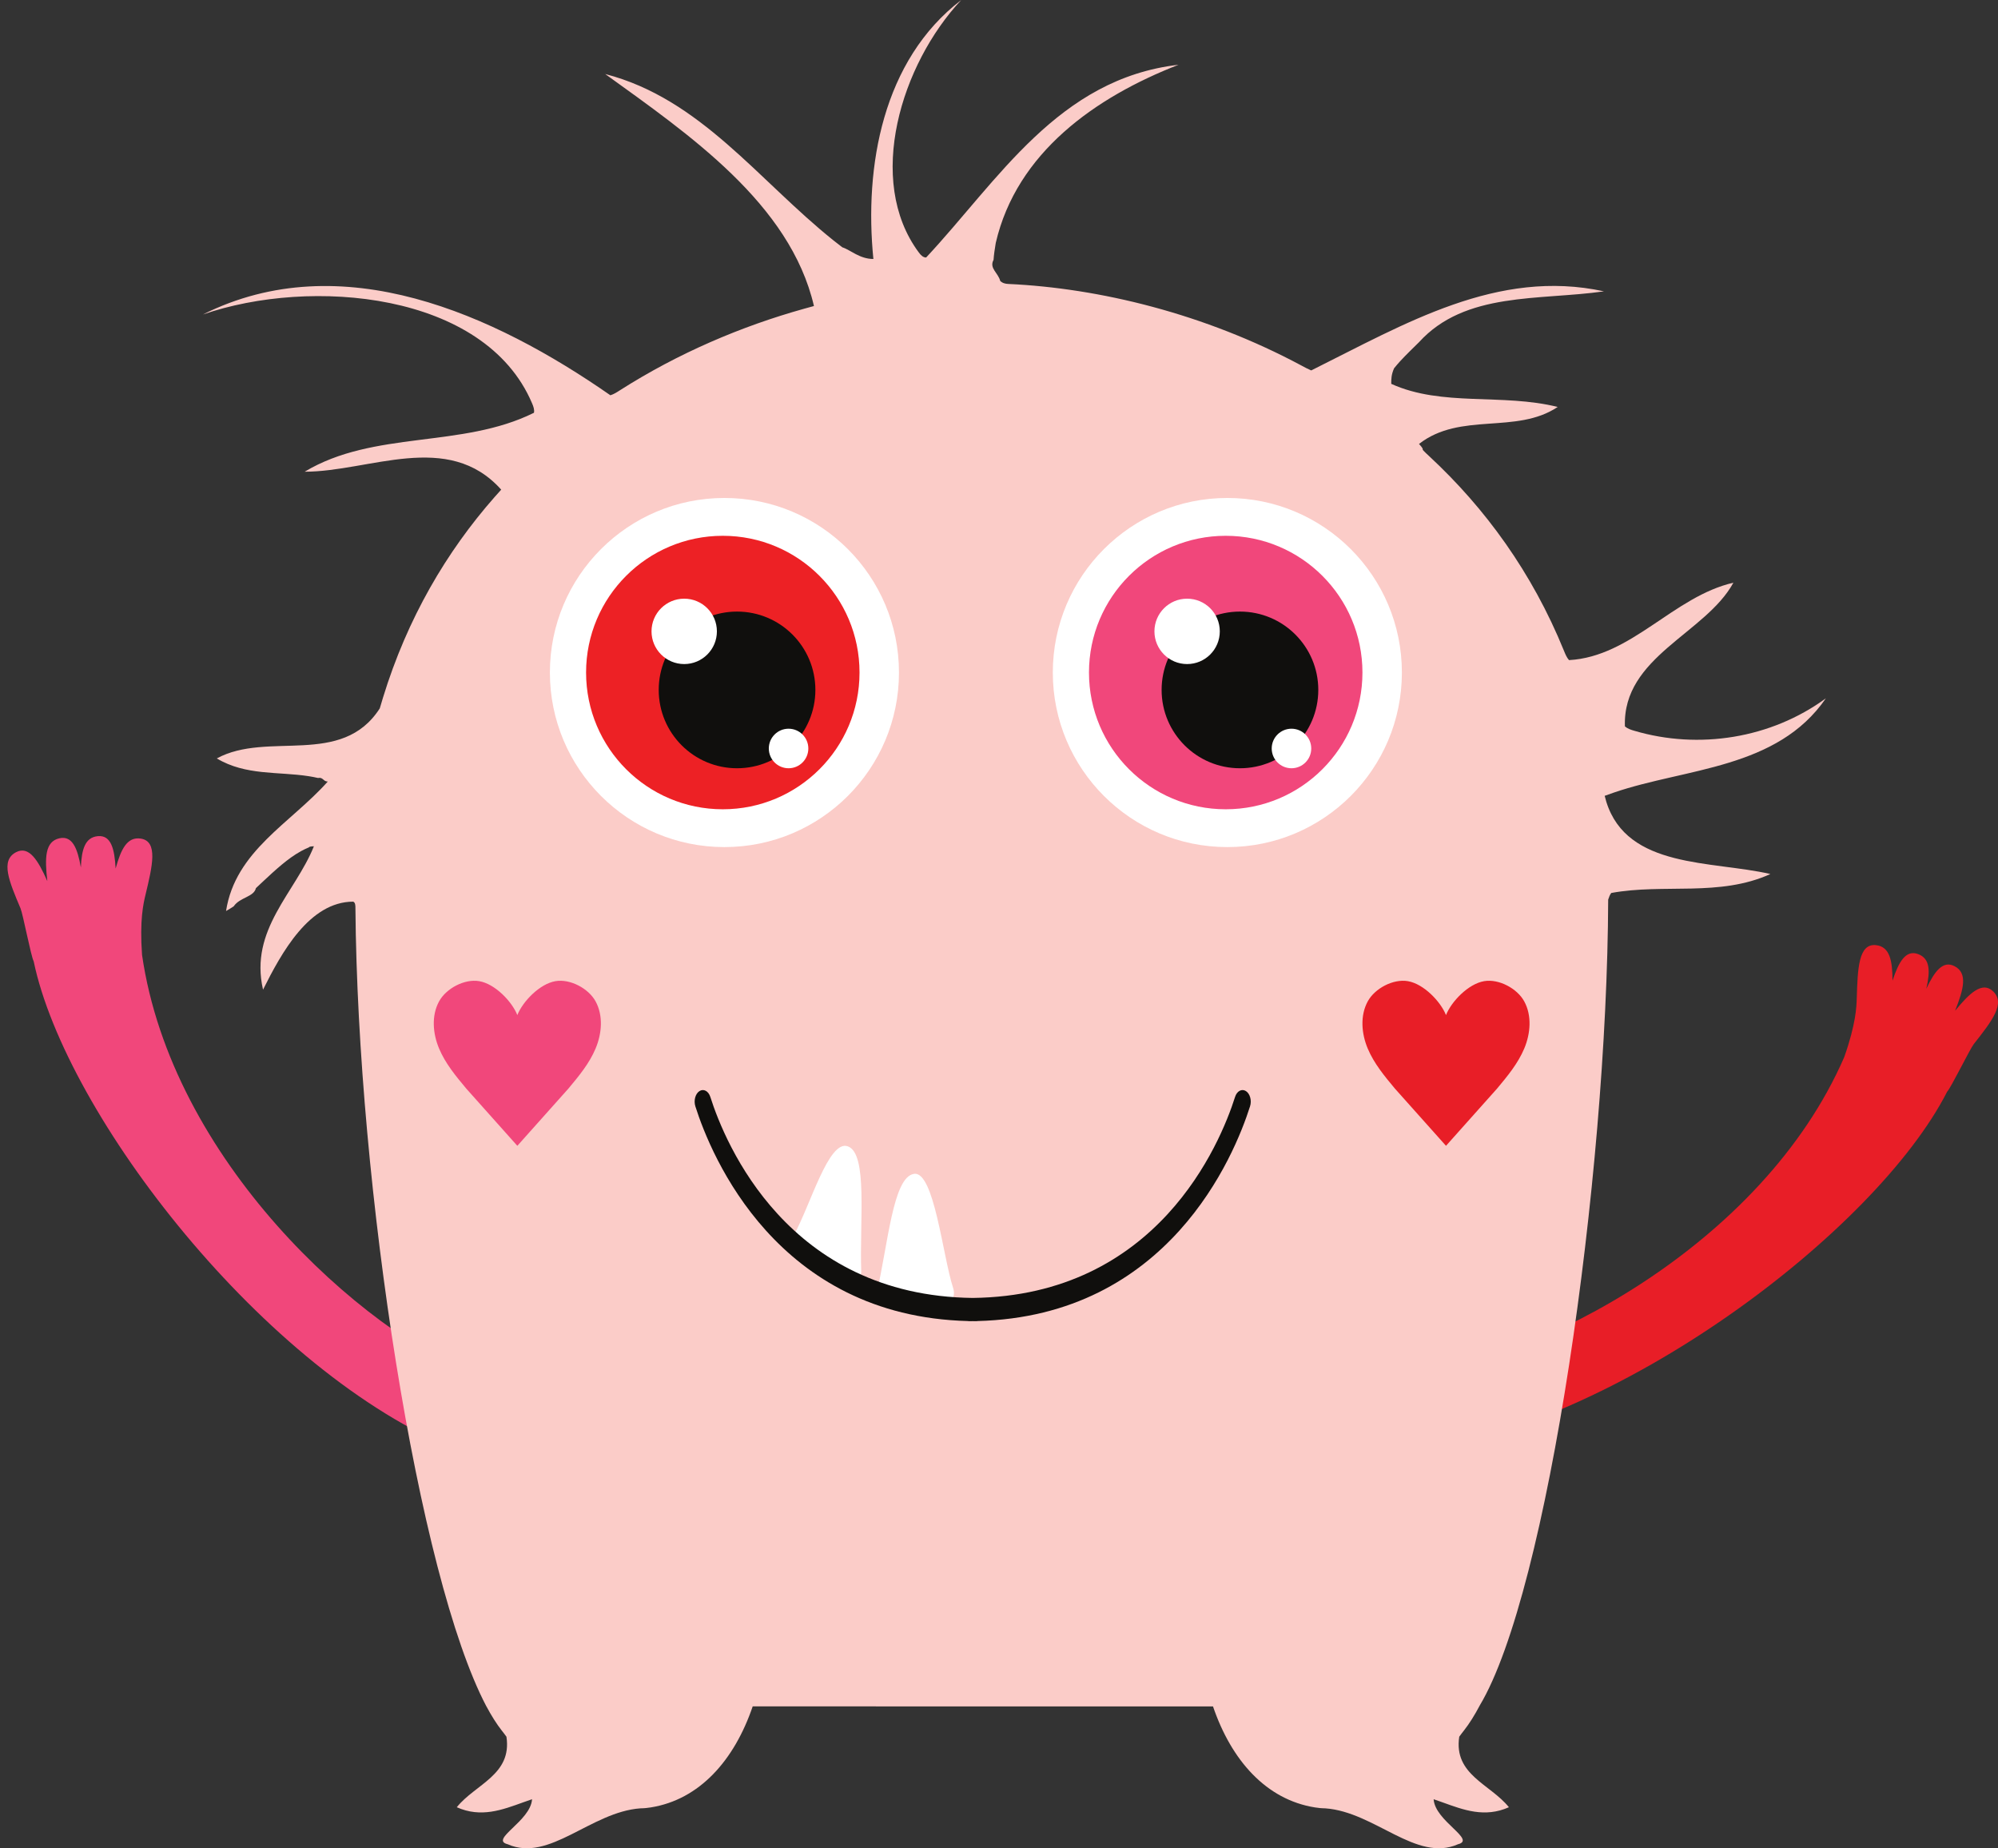
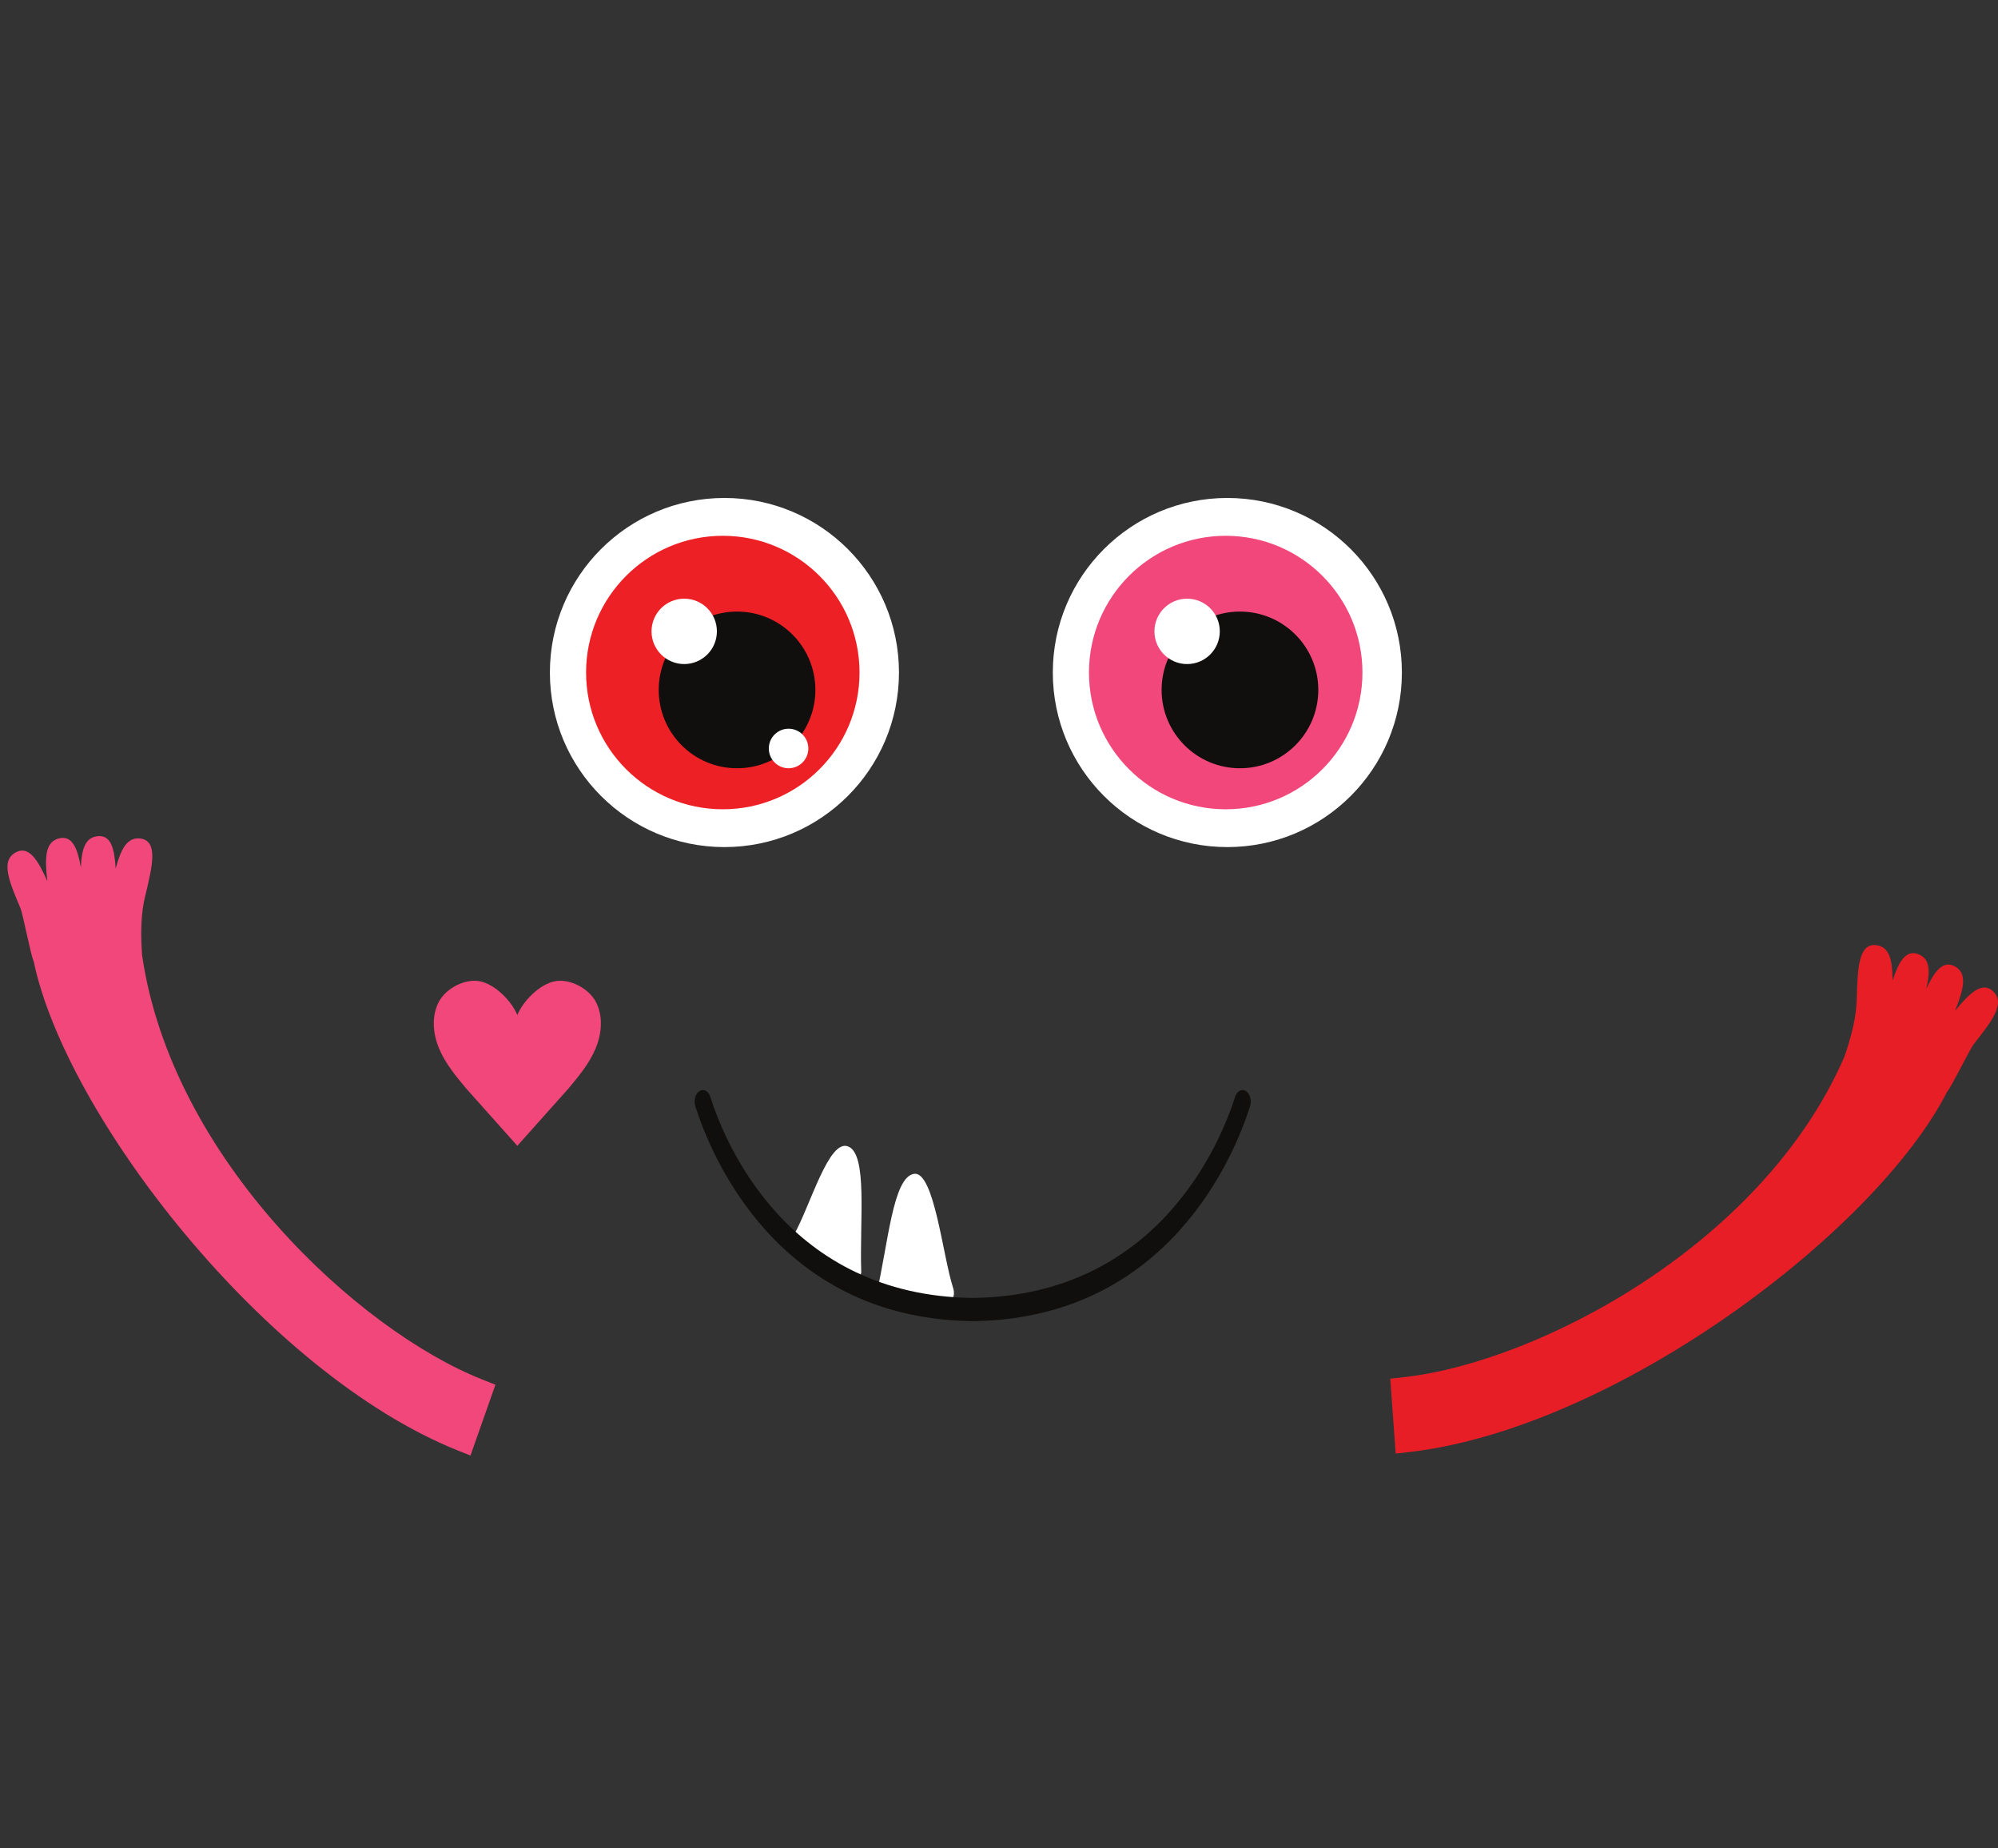
<svg xmlns="http://www.w3.org/2000/svg" height="371.0" preserveAspectRatio="xMidYMid meet" version="1.0" viewBox="-1.5 0.0 401.1 371.0" width="401.1" zoomAndPan="magnify">
  <rect x="-1.5" y="0.0" width="401.1" height="371.0" fill="#333333" stroke="none" />
  <defs>
    <clipPath id="a">
      <path d="M 277 189 L 399.602 189 L 399.602 292 L 277 292 Z M 277 189" />
    </clipPath>
    <clipPath id="b">
-       <path d="M 39 0 L 366 0 L 366 370.988 L 39 370.988 Z M 39 0" />
-     </clipPath>
+       </clipPath>
  </defs>
  <g>
    <g id="change1_1">
      <path d="M 1.715 171.062 C 4.332 169.695 6.145 172.688 8 176.859 C 7.477 172.238 7.492 168.883 10.473 168.254 C 13.051 167.711 14.074 170.34 14.734 174.125 C 14.883 170.531 15.555 168.078 18.141 167.836 C 20.805 167.59 21.5 170.402 21.711 174.336 C 22.781 170.465 24.02 167.902 26.766 168.328 C 30.285 168.875 29.094 173.84 27.707 179.617 C 27.293 181.34 26.512 184.648 27.016 191.672 C 32.945 232.613 70.512 267.07 95.309 276.895 L 97.957 277.945 L 92.949 292.16 L 90.355 291.129 C 51.684 275.594 11.684 223.816 5.258 192.941 C 4.73 191.996 3.098 183.457 2.629 182.352 C 0.316 176.879 -1.457 172.719 1.715 171.062" fill="#f1477b" />
    </g>
    <g clip-path="url(#a)" id="change2_2">
      <path d="M 398.574 198.945 C 396.41 196.941 393.875 199.348 390.984 202.887 C 392.703 198.562 393.574 195.324 390.863 193.93 C 388.52 192.73 386.84 194.996 385.207 198.473 C 386.008 194.969 386.004 192.426 383.574 191.512 C 381.07 190.57 379.656 193.102 378.422 196.84 C 378.406 192.828 377.887 190.027 375.125 189.715 C 371.586 189.316 371.43 194.422 371.246 200.359 C 371.191 202.129 371.074 205.527 368.738 212.172 C 352.246 250.109 306.938 273.465 280.426 276.418 L 277.594 276.734 L 278.688 291.766 L 281.461 291.453 C 322.859 286.641 375.074 247.215 389.395 219.121 C 390.156 218.348 393.977 210.539 394.719 209.598 C 398.391 204.926 401.195 201.379 398.574 198.945" fill="#e81e27" />
    </g>
    <g clip-path="url(#b)" id="change3_1">
-       <path d="M 365.047 140.164 C 354.02 148.242 339.512 150.508 326.59 146.684 C 325.902 146.488 325.234 146.266 324.703 145.809 C 324.203 131.812 340.91 127.172 346.48 116.961 C 334.414 119.746 326.059 131.812 313.48 132.5 C 313.02 131.98 312.738 131.301 312.461 130.613 C 306.066 114.883 296.625 101.988 285.488 91.637 C 284.996 91.184 284.512 90.738 284.105 90.293 C 284.289 90.043 283.363 89.113 283.363 89.113 C 291.715 82.617 302.855 87.258 311.207 81.688 C 300.07 78.902 288.004 81.688 277.793 77.047 C 277.793 76.117 277.793 75.191 278.367 73.918 C 278.766 73.426 279.176 72.945 279.602 72.48 C 280.883 71.086 282.246 69.805 283.363 68.691 C 292.645 58.48 307.496 60.34 320.492 58.48 C 299.141 53.84 280.578 64.98 261.727 74.355 C 261.066 74.074 260.434 73.734 259.812 73.398 C 240.34 62.957 219.156 57.832 200.918 56.996 C 200.324 56.969 199.758 56.848 199.293 56.383 C 198.895 54.77 197.035 53.84 197.957 52.16 C 198.012 51.223 198.18 50.047 198.402 48.746 C 202.605 30.637 218.387 19.496 235.094 13 C 210.961 15.785 198.895 36.203 184.422 51.688 C 183.809 51.688 183.344 51.215 182.938 50.656 C 172.215 36.203 179.398 12.867 191.469 0.004 C 175.688 12.07 171.977 33.422 173.832 51.984 C 171.047 51.984 169.191 50.129 167.602 49.645 C 167.008 49.191 166.426 48.734 165.84 48.273 C 150.727 36.188 139.152 19.82 119.992 14.855 C 136.703 26.922 157.121 40.848 161.902 61.426 C 161.254 61.602 160.594 61.777 159.945 61.965 C 147.414 65.461 134.695 70.848 122.91 78.363 C 122.316 78.746 121.73 79.125 121.035 79.34 C 97.719 63.121 67.086 49.199 39.238 63.121 C 60.828 55.641 95.797 58.574 105.301 80.926 C 105.59 81.586 105.82 82.254 105.691 82.855 C 91.219 90.043 73.582 86.328 59.66 94.684 C 72.656 94.684 88.434 86.328 99.117 98.285 C 98.672 98.777 98.227 99.27 97.789 99.77 C 88.129 110.75 80.285 124.078 75.395 140 C 75.168 140.723 74.957 141.457 74.742 142.188 C 67.086 154.09 52.234 146.664 42.023 152.234 C 47.824 155.715 54.352 154.84 60.504 155.805 C 61.117 155.898 61.73 156.02 62.344 156.16 C 63.371 155.945 63.371 156.875 64.301 156.875 C 56.875 165.227 45.734 170.797 43.879 182.863 C 44.398 182.566 44.918 182.254 45.41 181.926 C 46.664 180.078 49.449 180.078 49.875 178.27 C 50.379 177.777 50.867 177.324 51.359 176.879 C 53.801 174.602 56.254 172.328 58.898 170.863 C 59.438 170.566 59.977 170.305 60.523 170.082 C 60.59 169.867 61.516 169.867 61.516 169.867 C 57.805 179.152 48.52 186.578 51.305 198.645 C 55.02 191.219 60.59 181.008 69.414 180.98 C 69.832 181.176 69.852 181.715 69.852 182.262 C 70.305 238.203 82.402 316.418 96.141 342.508 L 96.148 342.508 C 97.164 344.402 98.18 346.023 99.203 347.328 C 99.535 347.754 99.859 348.16 100.168 348.598 C 101.336 356.258 93.91 358.113 90.199 362.754 C 95.07 364.918 99.312 363.293 103.555 361.762 C 104.168 361.547 104.77 361.324 105.309 361.148 C 105.051 365.539 96.695 369.254 100.41 370.18 C 108.762 373.895 117.117 363.684 127.066 362.977 C 127.84 362.969 128.488 362.895 129.129 362.793 C 138.922 361.238 145.922 353.336 149.605 342.508 L 174.344 342.508 L 174.344 342.52 L 242.012 342.52 C 245.695 353.34 252.695 361.242 262.484 362.793 C 263.125 362.895 263.777 362.969 264.547 362.977 C 274.496 363.684 282.852 373.895 291.203 370.18 C 294.918 369.254 286.562 365.539 286.305 361.148 C 286.844 361.324 287.445 361.547 288.059 361.762 C 292.301 363.293 296.543 364.918 301.414 362.754 C 297.703 358.113 290.277 356.258 291.445 348.598 C 291.754 348.16 292.078 347.754 292.41 347.328 C 293.469 345.98 294.52 344.301 295.566 342.324 L 295.562 342.324 C 309.23 319.508 321.133 236.758 321.344 180.57 C 321.504 180.105 321.66 179.633 321.957 179.242 C 332.559 177.297 343.695 180.078 353.906 175.438 C 342.176 172.727 325.18 174.406 320.973 160.949 C 320.852 160.559 320.742 160.152 320.641 159.742 C 321.254 159.52 321.875 159.297 322.504 159.082 C 336.949 154.137 355.262 154.395 365.047 140.164" fill="#fbccc8" />
-     </g>
+       </g>
    <g id="change4_1">
      <path d="M 279.93 134.992 C 279.93 154.344 264.238 170.031 244.891 170.031 C 225.539 170.031 209.852 154.344 209.852 134.992 C 209.852 115.641 225.539 99.953 244.891 99.953 C 264.238 99.953 279.93 115.641 279.93 134.992" fill="#fff" />
    </g>
    <g id="change1_2">
      <path d="M 272.012 134.992 C 272.012 150.152 259.723 162.441 244.562 162.441 C 229.402 162.441 217.113 150.152 217.113 134.992 C 217.113 119.836 229.402 107.547 244.562 107.547 C 259.723 107.547 272.012 119.836 272.012 134.992" fill="#f1477b" />
    </g>
    <g id="change5_1">
      <path d="M 263.148 138.48 C 263.148 147.164 256.105 154.207 247.422 154.207 C 238.738 154.207 231.695 147.164 231.695 138.48 C 231.695 129.797 238.738 122.758 247.422 122.758 C 256.105 122.758 263.148 129.797 263.148 138.48" fill="#100f0d" />
    </g>
    <g id="change4_2">
      <path d="M 243.375 126.73 C 243.375 130.355 240.438 133.293 236.812 133.293 C 233.191 133.293 230.254 130.355 230.254 126.73 C 230.254 123.105 233.191 120.168 236.812 120.168 C 240.438 120.168 243.375 123.105 243.375 126.73" fill="#fff" />
    </g>
    <g id="change4_3">
-       <path d="M 261.734 150.238 C 261.734 152.43 259.957 154.207 257.766 154.207 C 255.574 154.207 253.797 152.43 253.797 150.238 C 253.797 148.047 255.574 146.27 257.766 146.27 C 259.957 146.27 261.734 148.047 261.734 150.238" fill="#fff" />
-     </g>
+       </g>
    <g id="change4_4">
      <path d="M 178.969 134.992 C 178.969 154.344 163.281 170.031 143.93 170.031 C 124.578 170.031 108.891 154.344 108.891 134.992 C 108.891 115.641 124.578 99.953 143.93 99.953 C 163.281 99.953 178.969 115.641 178.969 134.992" fill="#fff" />
    </g>
    <g id="change6_1">
      <path d="M 171.051 134.992 C 171.051 150.152 158.762 162.441 143.605 162.441 C 128.445 162.441 116.156 150.152 116.156 134.992 C 116.156 119.836 128.445 107.547 143.605 107.547 C 158.762 107.547 171.051 119.836 171.051 134.992" fill="#ed2125" />
    </g>
    <g id="change5_2">
      <path d="M 162.188 138.48 C 162.188 147.164 155.148 154.207 146.465 154.207 C 137.777 154.207 130.738 147.164 130.738 138.48 C 130.738 129.797 137.777 122.758 146.465 122.758 C 155.148 122.758 162.188 129.797 162.188 138.48" fill="#100f0d" />
    </g>
    <g id="change4_5">
      <path d="M 142.418 126.73 C 142.418 130.355 139.48 133.293 135.855 133.293 C 132.23 133.293 129.293 130.355 129.293 126.73 C 129.293 123.105 132.23 120.168 135.855 120.168 C 139.48 120.168 142.418 123.105 142.418 126.73" fill="#fff" />
    </g>
    <g id="change4_6">
      <path d="M 160.773 150.238 C 160.773 152.43 158.996 154.207 156.805 154.207 C 154.613 154.207 152.84 152.43 152.84 150.238 C 152.84 148.047 154.613 146.27 156.805 146.27 C 158.996 146.27 160.773 148.047 160.773 150.238" fill="#fff" />
    </g>
    <g id="change4_7">
      <path d="M 168.699 230.094 C 164.855 228.699 161.184 241.961 157.91 247.82 C 154.367 254.16 171.523 259.074 171.395 255.281 C 171.043 244.938 172.742 231.559 168.699 230.094" fill="#fff" />
    </g>
    <g id="change4_8">
      <path d="M 181.984 235.621 C 186.023 235.004 187.746 252.055 189.816 258.441 C 192.055 265.352 173.574 263.504 174.441 259.805 C 176.797 249.727 177.734 236.27 181.984 235.621" fill="#fff" />
    </g>
    <g id="change5_3">
      <path d="M 248.617 219.004 C 247.785 218.48 246.812 219.004 246.441 220.176 C 243.453 229.578 230.855 260.09 193.77 260.527 C 156.684 260.09 144.086 229.578 141.098 220.176 C 140.727 219.004 139.754 218.48 138.926 219.004 C 138.094 219.527 137.723 220.902 138.094 222.07 C 141.258 232.035 154.477 264.211 192.812 265.164 C 192.867 265.172 192.922 265.188 192.977 265.188 C 193.242 265.188 193.504 265.18 193.77 265.18 C 194.035 265.18 194.297 265.188 194.566 265.188 C 194.621 265.188 194.672 265.172 194.727 265.164 C 233.066 264.211 246.281 232.035 249.445 222.07 C 249.82 220.902 249.445 219.527 248.617 219.004" fill="#100f0d" />
    </g>
    <g id="change2_1">
-       <path d="M 304.492 201 C 303.086 198.418 299.414 196.438 296.441 196.941 C 293.27 197.477 289.863 201.023 288.785 203.75 C 287.703 201.023 284.297 197.477 281.125 196.941 C 278.152 196.438 274.48 198.418 273.074 201 C 271.516 203.863 271.809 207.445 273.066 210.453 C 274.328 213.461 276.445 216.012 278.535 218.512 L 288.785 229.992 L 299.031 218.512 C 301.121 216.012 303.238 213.461 304.5 210.453 C 305.758 207.445 306.055 203.863 304.492 201" fill="#e81e27" />
-     </g>
+       </g>
    <g id="change1_3">
      <path d="M 118.066 201 C 116.66 198.418 112.984 196.438 110.012 196.941 C 106.84 197.477 103.438 201.023 102.355 203.75 C 101.273 201.023 97.871 197.477 94.699 196.941 C 91.727 196.438 88.051 198.418 86.645 201 C 85.086 203.863 85.379 207.445 86.641 210.453 C 87.898 213.461 90.02 216.012 92.109 218.512 L 102.355 229.992 L 112.602 218.512 C 114.691 216.012 116.812 213.461 118.07 210.453 C 119.332 207.445 119.625 203.863 118.066 201" fill="#f1477b" />
    </g>
  </g>
</svg>